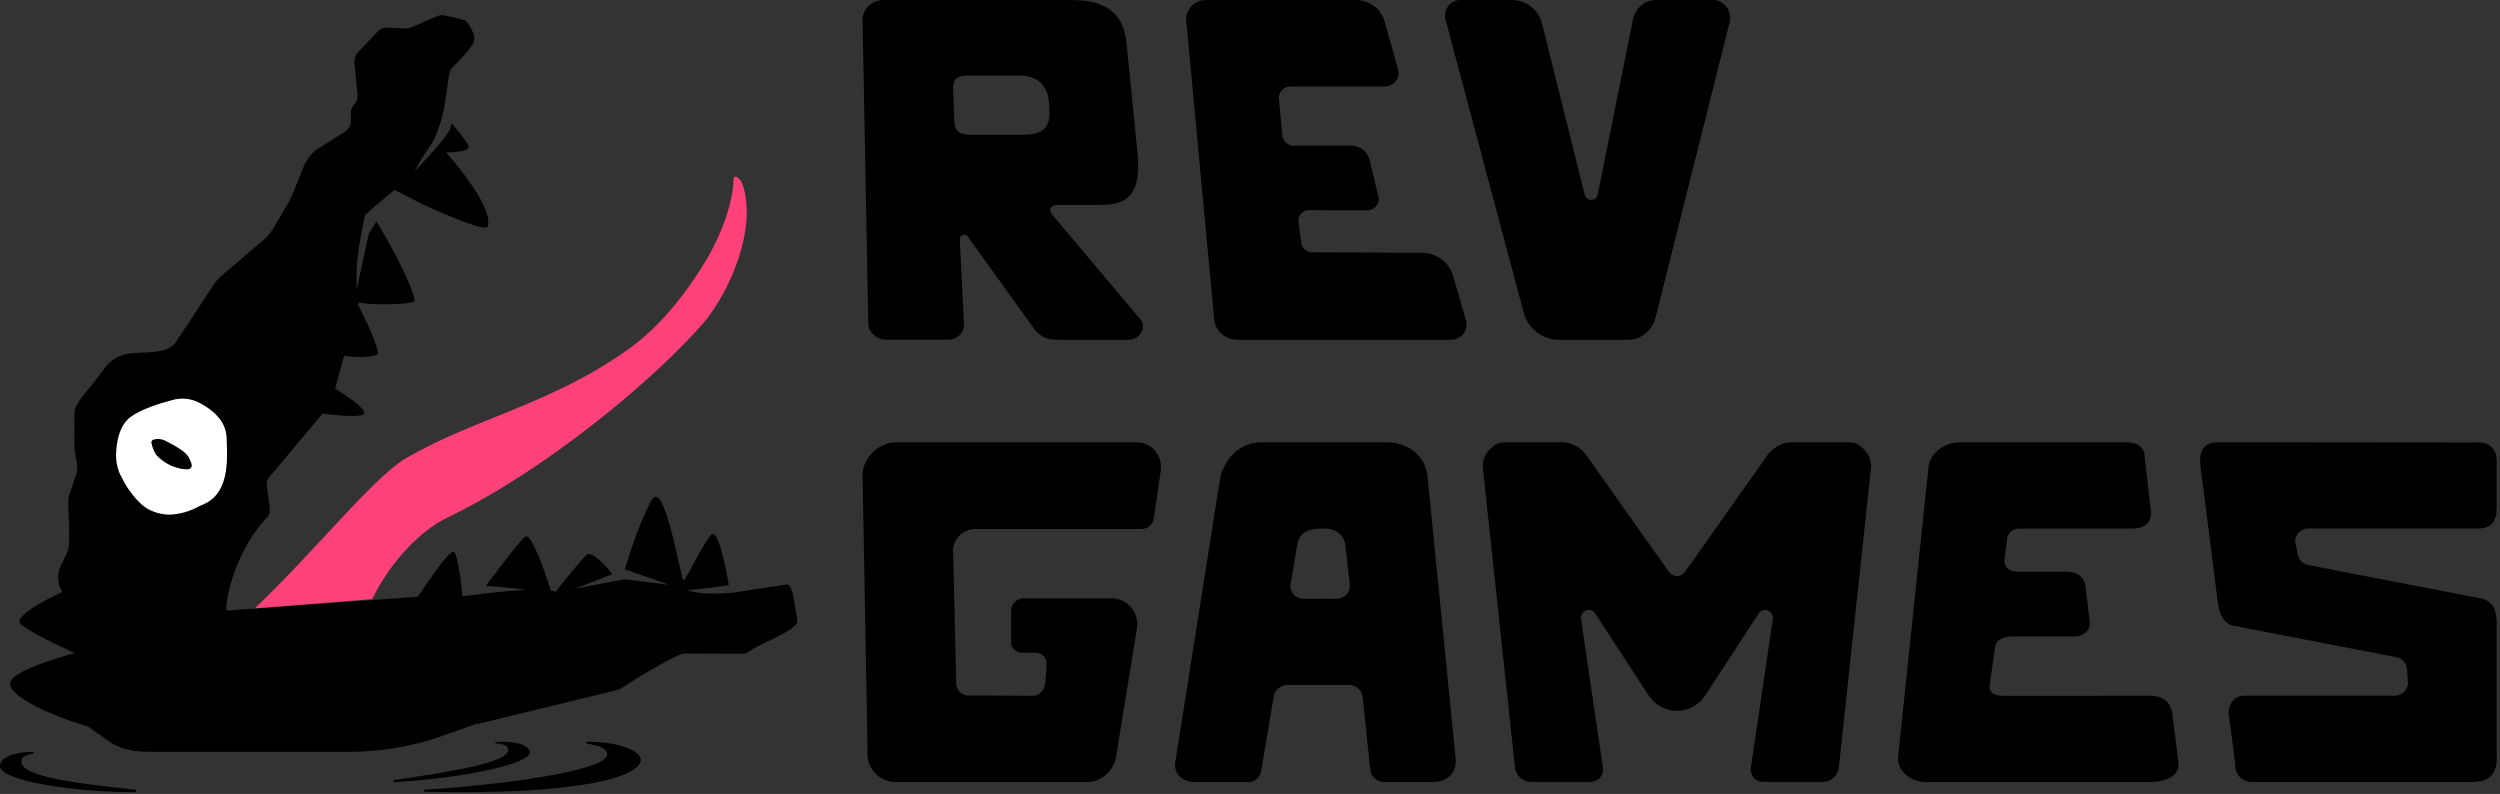
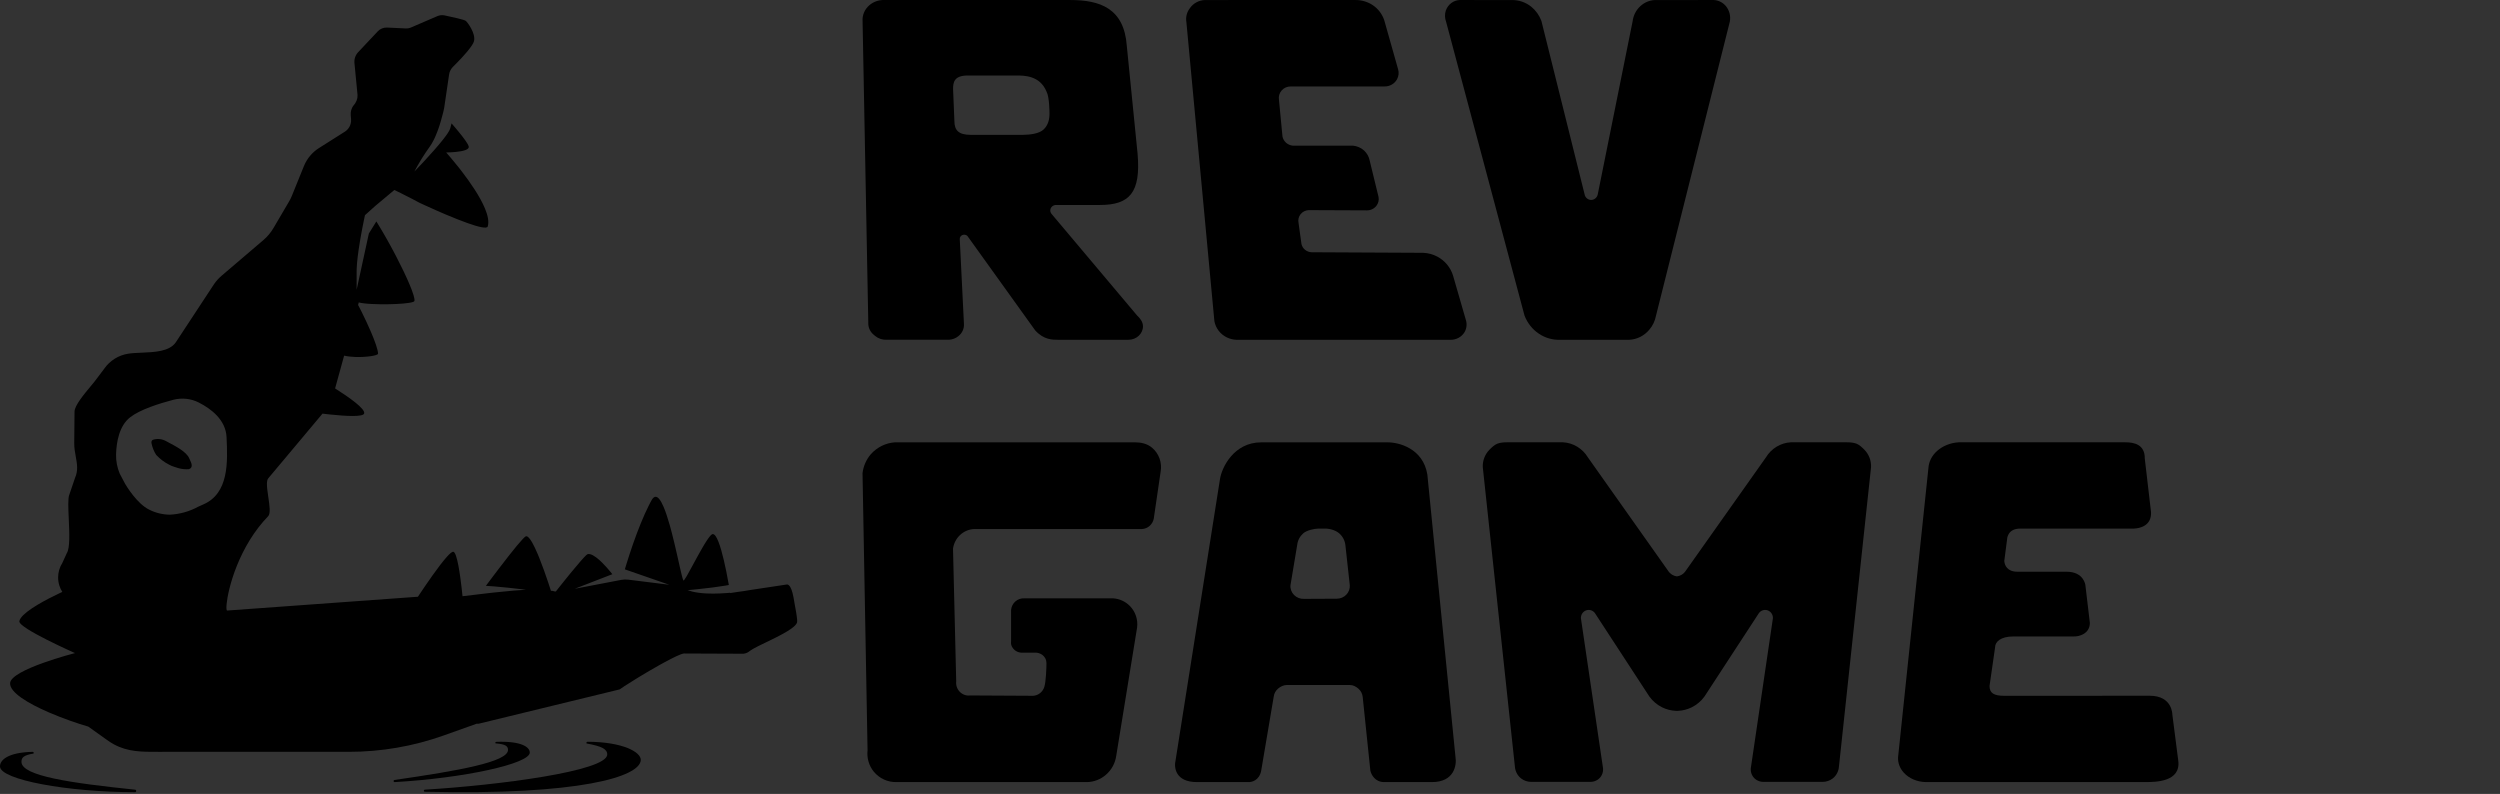
<svg xmlns="http://www.w3.org/2000/svg" width="296" height="94" viewBox="0 0 296 94" fill="none">
  <rect x="0" y="0" width="296" height="94" fill="#333333" stroke="none" />
-   <ellipse cx="20.5" cy="54" rx="8.5" ry="8" fill="white" />
  <path d="M60.149 88.789C60.149 88.35 59.875 88.117 58.703 88.017C58.599 88.017 58.641 87.84 58.746 87.835C61.75 87.721 62.722 88.459 62.727 89.101C62.727 90.439 54.842 92.142 46.707 92.602C46.679 92.601 46.653 92.589 46.633 92.567C46.612 92.546 46.6 92.517 46.597 92.486C46.595 92.455 46.603 92.424 46.62 92.399C46.636 92.374 46.661 92.357 46.688 92.351C54.354 91.243 60.159 90.209 60.149 88.789Z" fill="black" />
  <path d="M2.543 90.227C2.526 89.71 2.779 89.419 3.94 89.228C4.041 89.209 3.992 89.017 3.888 89.017C0.905 89.082 -0.024 90.007 -0 90.759C0.052 92.321 7.953 93.793 16.032 93.796C16.059 93.791 16.083 93.774 16.101 93.747C16.119 93.72 16.129 93.685 16.129 93.65C16.129 93.614 16.119 93.579 16.101 93.552C16.083 93.525 16.059 93.508 16.032 93.503C8.397 92.711 2.595 91.882 2.543 90.227Z" fill="black" />
  <path d="M71.895 89.349C71.921 88.697 71.231 88.352 69.498 88.038C69.363 88.014 69.43 87.823 69.569 87.823C73.775 87.84 75.905 89.062 75.869 89.99C75.789 91.95 68.73 94.174 50.28 93.743C50.252 93.737 50.227 93.722 50.209 93.7C50.191 93.677 50.181 93.649 50.181 93.62C50.181 93.591 50.191 93.564 50.209 93.541C50.227 93.519 50.252 93.504 50.28 93.498C59.038 92.969 71.817 91.308 71.895 89.349Z" fill="black" />
  <path d="M20.002 55.004C20.207 55.122 20.421 55.212 20.642 55.275L21.14 55.434C21.546 55.545 21.964 55.584 22.38 55.55C22.905 55.34 22.673 54.844 22.482 54.436C22.453 54.375 22.426 54.316 22.402 54.261C22.071 53.5 20.886 52.873 19.726 52.263C19.242 51.977 18.689 51.903 18.163 52.053C18.122 52.059 18.083 52.076 18.049 52.102C18.015 52.128 17.985 52.163 17.964 52.204C17.942 52.245 17.929 52.292 17.924 52.34C17.92 52.388 17.924 52.436 17.938 52.482C18.038 52.981 18.227 53.449 18.49 53.857C18.937 54.336 19.448 54.724 20.002 55.004Z" fill="black" />
  <path fill-rule="evenodd" clip-rule="evenodd" d="M93.838 70.219L93.828 70.181C93.692 69.674 93.498 69.242 93.201 69.198L88.704 69.877C88.704 69.877 88.521 69.912 88.206 69.962C88.158 69.97 88.108 69.978 88.055 69.986C87.857 70.016 87.62 70.049 87.353 70.082L86.45 70.219V70.181L86.445 70.182C86.374 70.188 86.302 70.195 86.229 70.201C86.156 70.207 86.082 70.213 86.006 70.219C85.518 70.256 84.996 70.281 84.472 70.283L84.392 70.283C84.149 70.283 83.906 70.277 83.665 70.266C83.564 70.261 83.463 70.255 83.363 70.248C83.3 70.243 83.237 70.238 83.175 70.232C83.139 70.229 83.102 70.226 83.066 70.222L83.032 70.219C82.925 70.208 82.82 70.195 82.716 70.181C82.446 70.145 82.186 70.097 81.941 70.037C81.756 69.991 81.579 69.938 81.413 69.877C81.413 69.877 81.687 69.853 82.12 69.81C82.284 69.794 82.473 69.775 82.678 69.753L82.777 69.743C83.258 69.692 83.822 69.628 84.392 69.555L84.464 69.545C84.942 69.484 85.422 69.415 85.858 69.342C86.009 69.317 86.156 69.291 86.295 69.265C86.205 68.756 86.103 68.211 85.993 67.665C85.632 65.883 85.177 64.086 84.719 63.462C84.712 63.451 84.704 63.441 84.696 63.431C84.68 63.411 84.664 63.392 84.648 63.375L84.647 63.373C84.637 63.363 84.627 63.353 84.618 63.343C84.542 63.27 84.467 63.231 84.392 63.232H84.391L84.39 63.232C84.278 63.235 84.105 63.41 83.895 63.698C83.753 63.892 83.595 64.135 83.426 64.411C83.354 64.529 83.28 64.653 83.205 64.781C82.829 65.425 82.421 66.177 82.056 66.853L82.055 66.854C81.81 67.307 81.584 67.724 81.399 68.05L81.366 68.109L81.345 68.145L81.306 68.213L81.272 68.27C81.16 68.46 81.07 68.602 81.007 68.677C80.98 68.71 80.958 68.73 80.942 68.736C80.936 68.738 80.93 68.736 80.924 68.729C80.919 68.725 80.914 68.718 80.908 68.71C80.862 68.634 80.794 68.403 80.709 68.06C80.644 67.801 80.57 67.478 80.486 67.109L80.287 66.223C80.244 66.029 80.199 65.829 80.152 65.624L80.151 65.622C80.057 65.207 79.957 64.773 79.852 64.333C79.754 63.925 79.652 63.511 79.547 63.104C79.501 62.926 79.454 62.749 79.406 62.575C79.388 62.506 79.369 62.438 79.35 62.37C79.33 62.296 79.309 62.223 79.289 62.15C79.061 61.344 78.82 60.603 78.575 60.026C78.23 59.214 77.875 58.725 77.531 58.833C77.399 58.875 77.269 59.004 77.141 59.235C77.087 59.333 77.033 59.433 76.98 59.534C76.922 59.644 76.865 59.756 76.808 59.87C76.486 60.512 76.176 61.212 75.886 61.921C75.561 62.718 75.26 63.526 74.997 64.274C74.965 64.365 74.934 64.456 74.903 64.546L74.894 64.569C74.614 65.379 74.382 66.103 74.215 66.643C74.157 66.829 74.107 66.993 74.065 67.132C74.032 67.242 74.004 67.335 73.982 67.411L79.242 69.236L74.389 68.632C74.11 68.597 73.827 68.606 73.551 68.658L68.05 69.711L72.502 67.985C72.478 67.955 72.447 67.916 72.41 67.869C72.372 67.821 72.326 67.765 72.275 67.703C72.042 67.419 71.687 67.005 71.296 66.619C71.185 66.509 71.071 66.401 70.957 66.299C70.453 65.852 69.934 65.519 69.574 65.61C69.513 65.625 69.362 65.765 69.154 65.987C69.026 66.124 68.876 66.292 68.712 66.481C68.398 66.841 68.033 67.278 67.669 67.72C67.581 67.828 67.492 67.936 67.404 68.044C67.313 68.156 67.222 68.267 67.134 68.377L67.124 68.388C67.018 68.52 66.914 68.649 66.814 68.773L66.684 68.935L66.535 69.121C66.454 69.221 66.378 69.317 66.308 69.404L66.307 69.406L66.188 69.555L66.092 69.676C65.917 69.896 65.813 70.029 65.813 70.029H65.684L65.473 69.97L65.342 69.951H65.229L65.195 69.845C65.169 69.762 65.135 69.656 65.094 69.529L65.064 69.44C65.016 69.291 64.959 69.12 64.896 68.93C64.629 68.133 64.244 67.027 63.838 66.021L63.802 65.933C63.75 65.805 63.698 65.679 63.645 65.556C63.43 65.05 63.213 64.59 63.009 64.232L62.993 64.204C62.985 64.191 62.977 64.177 62.969 64.163C62.676 63.668 62.411 63.396 62.215 63.523C62.18 63.547 62.136 63.583 62.084 63.63C62.024 63.685 61.953 63.756 61.874 63.84C61.509 64.228 60.952 64.904 60.319 65.706C59.919 66.214 59.488 66.772 59.056 67.338C58.801 67.672 58.546 68.009 58.296 68.34C58.031 68.691 57.773 69.035 57.528 69.364C57.815 69.379 58.123 69.4 58.441 69.425C59.566 69.513 60.802 69.652 61.561 69.742C61.889 69.781 62.128 69.811 62.231 69.824L62.288 69.831C62.222 69.833 62.154 69.836 62.084 69.839C61.712 69.856 61.273 69.887 60.804 69.927C60.083 69.987 59.294 70.067 58.576 70.145L58.401 70.165L58.217 70.185C57.955 70.214 57.708 70.243 57.481 70.269C57.218 70.3 56.983 70.328 56.789 70.352L54.763 70.593C54.691 69.889 54.603 69.118 54.502 68.39C54.43 67.868 54.351 67.369 54.266 66.929C54.089 66.008 53.887 65.353 53.669 65.327C53.528 65.31 53.26 65.538 52.916 65.921C51.985 66.956 50.499 69.121 49.479 70.654L26.884 72.289C26.811 72.266 26.787 71.993 26.829 71.537C26.87 71.09 26.974 70.466 27.157 69.726C27.551 68.125 28.31 65.984 29.588 63.919C30.19 62.946 30.906 61.99 31.754 61.116C32.057 60.803 31.913 59.834 31.769 58.864L31.76 58.806C31.712 58.486 31.666 58.167 31.636 57.874C31.626 57.77 31.617 57.668 31.612 57.572C31.606 57.464 31.603 57.361 31.605 57.266C31.611 56.959 31.664 56.72 31.794 56.596L38.184 48.973C38.25 48.981 38.317 48.989 38.384 48.997L38.516 49.013C38.7 49.034 38.885 49.055 39.07 49.075C41.015 49.281 42.958 49.374 43.111 48.973C43.325 48.42 41.205 46.962 39.793 46.067C39.753 46.041 39.714 46.016 39.675 45.992L40.745 42.107C41.12 42.197 41.567 42.246 42.023 42.264C43.349 42.315 44.76 42.102 44.76 41.877C44.76 41.415 44.383 40.377 43.909 39.27C43.568 38.475 43.176 37.644 42.838 36.965C42.753 36.794 42.671 36.634 42.595 36.485C42.524 36.348 42.458 36.222 42.397 36.109L42.48 35.804C42.497 35.81 42.515 35.815 42.535 35.82L42.563 35.827C42.638 35.846 42.726 35.863 42.824 35.879C42.932 35.897 43.053 35.913 43.184 35.928C43.319 35.943 43.465 35.956 43.62 35.968C43.753 35.977 43.892 35.986 44.036 35.993L44.037 35.993C44.626 36.023 45.297 36.033 45.954 36.023C47.225 36.004 48.44 35.912 48.889 35.756C48.996 35.718 49.059 35.678 49.07 35.633C49.1 35.507 49.059 35.267 48.961 34.938C48.906 34.754 48.833 34.543 48.744 34.308C48.599 33.925 48.411 33.48 48.192 32.991C48.068 32.717 47.934 32.429 47.792 32.131C47.538 31.599 47.257 31.036 46.959 30.459C46.926 30.395 46.893 30.332 46.86 30.269L46.793 30.14C46.758 30.074 46.723 30.007 46.687 29.94C46.648 29.866 46.609 29.792 46.569 29.717C46.532 29.647 46.494 29.577 46.456 29.507C46.422 29.443 46.387 29.378 46.352 29.314C46.318 29.252 46.285 29.19 46.251 29.128L46.228 29.085C46.108 28.867 45.987 28.649 45.866 28.433C45.801 28.317 45.736 28.202 45.671 28.087C45.572 27.915 45.474 27.743 45.375 27.573L45.312 27.466C45.239 27.341 45.166 27.218 45.093 27.095C44.983 26.909 44.872 26.726 44.762 26.546C44.694 26.435 44.627 26.326 44.559 26.218L43.671 27.653L42.289 34.017L42.288 34.018L42.225 34.308V32.131C42.225 32.046 42.227 31.957 42.23 31.865C42.258 30.988 42.413 29.827 42.592 28.735L42.596 28.708C42.622 28.55 42.648 28.393 42.675 28.24L42.706 28.062L42.727 27.944L42.745 27.841L42.777 27.666C42.789 27.599 42.802 27.532 42.814 27.467C42.825 27.406 42.836 27.345 42.848 27.286L42.872 27.158L42.9 27.012L42.904 26.991L42.904 26.989C42.93 26.853 42.956 26.724 42.98 26.602L42.992 26.543C43.029 26.356 43.063 26.189 43.093 26.044L43.127 25.881C43.18 25.624 43.213 25.476 43.213 25.476L44.431 24.383L46.69 22.494C46.957 22.621 47.22 22.749 47.472 22.874C47.983 23.127 48.45 23.366 48.822 23.56C49.344 23.832 49.678 24.014 49.678 24.014C49.678 24.014 50.478 24.391 51.576 24.875L51.766 24.959C51.933 25.032 52.105 25.107 52.281 25.183C52.459 25.26 52.641 25.337 52.825 25.416C53.664 25.77 54.557 26.13 55.348 26.411C56.631 26.868 57.65 27.121 57.745 26.817C57.919 26.263 57.764 25.512 57.418 24.681C56.831 23.268 55.695 21.625 54.7 20.328L54.605 20.205C54.561 20.148 54.517 20.091 54.474 20.036L54.409 19.952L54.348 19.875L54.339 19.864L54.258 19.761L54.223 19.718C53.584 18.915 53.064 18.32 52.889 18.122L52.853 18.082L52.825 18.051L52.859 18.051C52.876 18.051 52.899 18.05 52.928 18.05C53.286 18.044 54.488 18.006 55.116 17.764C55.219 17.724 55.306 17.679 55.372 17.627C55.443 17.572 55.489 17.51 55.502 17.439C55.508 17.412 55.505 17.377 55.494 17.335C55.474 17.256 55.426 17.151 55.355 17.027C55.234 16.817 55.048 16.551 54.821 16.253L54.798 16.223C54.754 16.165 54.708 16.105 54.66 16.044C54.633 16.009 54.605 15.974 54.576 15.938C54.491 15.831 54.402 15.72 54.31 15.608L54.303 15.599L54.279 15.571C54.15 15.414 54.016 15.253 53.879 15.092L53.797 14.995L53.747 14.937L53.696 14.877L53.593 14.757C53.549 14.707 53.506 14.657 53.462 14.607C53.423 14.793 53.375 14.978 53.319 15.16C53.308 15.194 53.297 15.228 53.286 15.262C53.241 15.394 53.142 15.572 53.003 15.781C52.956 15.852 52.905 15.927 52.849 16.004L52.825 16.037C52.804 16.066 52.783 16.096 52.761 16.125C52.675 16.242 52.581 16.365 52.48 16.493C52.407 16.585 52.331 16.68 52.252 16.777L52.216 16.821C52.1 16.962 51.979 17.108 51.854 17.254C51.712 17.422 51.565 17.592 51.416 17.761L51.416 17.761C51.064 18.162 50.704 18.559 50.375 18.917L50.281 19.019L50.162 19.147L50.153 19.158C49.528 19.83 49.062 20.311 49.062 20.311C49.296 19.863 49.544 19.423 49.806 18.991L49.859 18.903L49.93 18.788L49.952 18.753C49.975 18.715 49.998 18.678 50.022 18.64C50.271 18.244 50.532 17.855 50.804 17.474L50.851 17.408L50.877 17.372C51.032 17.157 51.177 16.912 51.312 16.651L51.342 16.591C51.382 16.512 51.421 16.431 51.46 16.349C51.474 16.318 51.488 16.287 51.502 16.255C51.525 16.206 51.546 16.157 51.568 16.108C51.7 15.804 51.82 15.49 51.927 15.181C51.96 15.086 51.992 14.991 52.022 14.898L52.038 14.848L52.041 14.841C52.096 14.669 52.147 14.502 52.194 14.341C52.277 14.059 52.346 13.797 52.403 13.571C52.413 13.531 52.423 13.493 52.432 13.456L52.448 13.413C52.461 13.361 52.472 13.312 52.483 13.265C52.493 13.224 52.502 13.184 52.511 13.147C52.565 12.911 52.592 12.771 52.592 12.769L53.168 8.852C53.212 8.509 53.365 8.189 53.604 7.939C53.754 7.791 53.939 7.605 54.14 7.398L54.148 7.39C54.498 7.03 54.897 6.604 55.244 6.194C55.298 6.131 55.35 6.068 55.401 6.005C55.764 5.562 56.046 5.153 56.118 4.885C56.361 3.979 55.352 2.638 55.157 2.48C55.014 2.329 53.456 1.997 52.66 1.828L52.638 1.823C52.353 1.764 52.057 1.794 51.789 1.908L48.66 3.255C48.465 3.339 48.254 3.377 48.042 3.367L45.828 3.263C45.62 3.254 45.413 3.291 45.221 3.37C45.032 3.448 44.863 3.565 44.724 3.713L44.715 3.723L42.378 6.21C42.224 6.381 42.108 6.582 42.038 6.801C42.032 6.818 42.026 6.836 42.022 6.853C41.989 6.968 41.969 7.087 41.962 7.206C41.958 7.271 41.958 7.336 41.962 7.402C41.963 7.428 41.966 7.453 41.968 7.479L42.324 11.158C42.326 11.175 42.328 11.192 42.329 11.21L42.33 11.222C42.33 11.235 42.331 11.248 42.331 11.261C42.335 11.359 42.33 11.456 42.316 11.552C42.313 11.574 42.309 11.596 42.305 11.618C42.266 11.83 42.185 12.033 42.066 12.215C42.04 12.256 42.012 12.295 41.982 12.334L41.872 12.47C41.799 12.563 41.736 12.664 41.685 12.769C41.642 12.86 41.606 12.954 41.58 13.051C41.53 13.232 41.512 13.423 41.527 13.613L41.564 14.102C41.579 14.267 41.567 14.432 41.531 14.592C41.516 14.662 41.495 14.731 41.47 14.799C41.453 14.846 41.433 14.892 41.411 14.937C41.398 14.963 41.385 14.989 41.371 15.014C41.253 15.228 41.088 15.412 40.887 15.553C40.876 15.561 40.864 15.569 40.852 15.577L37.723 17.557C37.383 17.777 37.077 18.041 36.81 18.339C36.63 18.54 36.468 18.757 36.326 18.988C36.189 19.212 36.07 19.448 35.972 19.694L34.557 23.186C34.51 23.304 34.458 23.419 34.401 23.533C34.385 23.566 34.368 23.599 34.35 23.632C34.318 23.693 34.284 23.754 34.249 23.814L32.391 26.982C32.076 27.524 31.671 28.009 31.195 28.417L26.248 32.638C25.915 32.923 25.619 33.248 25.367 33.606L20.802 40.549C20.044 41.621 18.31 41.694 16.765 41.758L16.763 41.758C16.191 41.782 15.644 41.805 15.183 41.877C14.613 41.966 14.067 42.17 13.578 42.475C13.09 42.781 12.668 43.183 12.34 43.657L11.448 44.843C11.3 45.054 11.044 45.362 10.748 45.718C9.939 46.691 8.831 48.023 8.825 48.727L8.79 52.468C8.784 53.036 8.879 53.556 8.97 54.056C9.127 54.915 9.273 55.714 8.879 56.596L8.207 58.575C8.03 58.97 8.083 60.142 8.141 61.424C8.215 63.07 8.298 64.897 7.912 65.49L7.377 66.66C7.053 67.172 6.881 67.766 6.881 68.371C6.881 68.696 6.931 69.017 7.026 69.324C7.109 69.59 7.227 69.845 7.377 70.082C7.277 70.128 7.171 70.178 7.06 70.231C5.562 70.94 3.093 72.222 2.444 73.202C2.362 73.325 2.31 73.444 2.291 73.556C2.16 74.357 8.879 77.325 8.879 77.325C8.879 77.325 1.282 79.273 1.196 80.884C1.139 81.987 3.332 83.285 5.778 84.345C7.426 85.059 9.19 85.665 10.455 86.03L12.546 87.524C12.863 87.761 13.175 87.961 13.485 88.129C15.146 89.029 16.762 89.024 18.805 89.018C18.976 89.018 19.149 89.017 19.325 89.017H26.547C26.881 89.017 27.206 89.015 27.482 89.014C27.746 89.012 27.967 89.011 28.112 89.011C28.214 89.012 28.279 89.014 28.296 89.017H41.312C45.136 89.017 48.933 88.361 52.536 87.078L56.447 85.685C56.492 85.689 56.537 85.691 56.583 85.69C56.618 85.69 56.653 85.688 56.688 85.685L73.372 81.624C73.484 81.539 73.679 81.406 73.937 81.237C74.313 80.991 74.823 80.67 75.397 80.319C75.509 80.251 75.623 80.181 75.74 80.111L75.742 80.109C75.977 79.967 76.22 79.821 76.467 79.675C76.62 79.584 76.774 79.493 76.928 79.403L76.986 79.37C77.345 79.16 77.706 78.953 78.058 78.756L78.163 78.697C78.326 78.606 78.487 78.517 78.644 78.432C79.712 77.851 80.615 77.415 80.971 77.374L88.024 77.403C88.103 77.394 88.181 77.378 88.257 77.356C88.32 77.338 88.381 77.315 88.441 77.288C88.554 77.237 88.661 77.171 88.758 77.09C88.768 77.082 88.779 77.073 88.791 77.064C88.806 77.052 88.822 77.041 88.839 77.029C89.029 76.894 89.33 76.729 89.696 76.543L89.709 76.536C89.794 76.493 89.883 76.449 89.974 76.404C90.201 76.292 90.445 76.173 90.699 76.051L90.7 76.05C90.963 75.923 91.236 75.791 91.509 75.656C91.645 75.589 91.782 75.521 91.918 75.452C92.049 75.385 92.18 75.318 92.308 75.251C92.972 74.902 93.575 74.548 93.959 74.22C94.185 74.027 94.336 73.842 94.379 73.673C94.391 73.629 94.392 73.543 94.385 73.429C94.371 73.204 94.325 72.869 94.268 72.518C94.222 72.237 94.169 71.946 94.119 71.693C94.099 71.59 94.077 71.457 94.052 71.308C93.999 70.986 93.934 70.585 93.838 70.219ZM20.124 60.938C19.265 60.932 18.422 60.727 17.664 60.342C16.223 59.643 14.952 57.524 14.813 57.284L14.177 56.084C13.874 55.363 13.726 54.592 13.742 53.815C13.781 52.358 14.108 50.413 15.414 49.403C16.602 48.48 18.849 47.777 20.524 47.334C21.537 47.073 22.617 47.19 23.541 47.661C24.987 48.398 26.728 49.701 26.824 51.758C26.963 54.693 27.116 58.43 24.047 59.734C23.855 59.813 23.659 59.904 23.459 59.999C22.439 60.555 21.297 60.877 20.124 60.938Z" fill="black" />
-   <path d="M30.16 72.031L44.073 70.932C45.87 67.197 49.239 63.077 53.046 61.241C64.772 55.583 77.533 44.855 83.221 38.31C86.164 34.923 89.755 27.235 87.908 21.797C87.697 21.177 86.876 20.498 86.86 21.226C86.789 24.169 85.241 28.092 83.628 30.782C81.063 35.033 78.023 38.762 74.378 41.367C69.079 45.148 63.813 47.279 58.723 49.339C55.07 50.817 51.506 52.259 48.086 54.248C45.798 55.573 42.369 59.265 38.52 63.409C35.854 66.278 32.988 69.364 30.16 72.031Z" fill="#FE4179" />
  <path d="M140.884 0.966C141.083 0.679 141.349 0.441 141.66 0.274C141.972 0.107 142.32 0.014 142.676 0.004L160.459 0.003C161.199 -0.008 161.925 0.204 162.537 0.61C163.185 1.049 163.666 1.686 163.902 2.419L165.525 8.166C165.59 8.367 165.613 8.579 165.592 8.789C165.572 8.999 165.509 9.203 165.407 9.389C165.262 9.652 165.045 9.872 164.779 10.021C164.513 10.171 164.209 10.245 163.902 10.236H152.834C152.629 10.232 152.426 10.271 152.239 10.352C152.051 10.433 151.885 10.553 151.751 10.704C151.617 10.855 151.518 11.033 151.463 11.224C151.407 11.416 151.395 11.618 151.429 11.815L151.845 16.157C151.9 16.44 152.047 16.698 152.264 16.894C152.481 17.09 152.758 17.213 153.052 17.245H160.183C160.678 17.291 161.144 17.494 161.509 17.822C161.853 18.143 162.085 18.561 162.172 19.016L163.222 23.329C163.255 23.51 163.249 23.696 163.205 23.875C163.16 24.054 163.079 24.222 162.965 24.369C162.836 24.536 162.668 24.672 162.476 24.766C162.283 24.859 162.071 24.908 161.856 24.908L154.946 24.879C154.759 24.887 154.575 24.936 154.409 25.02C154.243 25.105 154.097 25.224 153.983 25.368C153.869 25.513 153.789 25.681 153.749 25.859C153.708 26.037 153.708 26.222 153.749 26.4L154.095 28.903C154.158 29.169 154.309 29.408 154.526 29.582C154.742 29.756 155.012 29.856 155.292 29.866L168.503 29.933C169.092 29.956 169.668 30.111 170.185 30.386C171.089 30.871 171.758 31.684 172.046 32.648L173.57 37.923C173.638 38.157 173.659 38.401 173.63 38.642C173.601 38.884 173.524 39.117 173.401 39.329C173.231 39.609 172.987 39.84 172.695 39.999C172.403 40.158 172.073 40.239 171.739 40.234H146.407C146.011 40.219 145.624 40.124 145.269 39.955C144.884 39.769 144.549 39.498 144.291 39.163C144.034 38.829 143.86 38.441 143.784 38.029L140.469 2.622C140.418 2.333 140.429 2.037 140.5 1.752C140.572 1.468 140.703 1.2 140.884 0.966Z" fill="black" />
  <path d="M171.181 1.259C171.306 0.901 171.529 0.59 171.823 0.366C172.117 0.142 172.467 0.016 172.83 0.003L178.993 0.007C179.824 -0.011 180.636 0.266 181.299 0.793C181.835 1.23 182.25 1.809 182.501 2.472L187.653 23.155C187.72 23.324 187.838 23.465 187.989 23.557C188.139 23.65 188.314 23.688 188.487 23.666C188.66 23.644 188.821 23.564 188.947 23.437C189.073 23.31 189.156 23.144 189.184 22.963L193.298 2.539C193.382 1.841 193.706 1.2 194.209 0.736C194.755 0.228 195.468 -0.034 196.195 0.007L202.925 0.003C203.193 0.017 203.456 0.088 203.699 0.21C203.941 0.331 204.158 0.502 204.338 0.713C204.547 0.962 204.698 1.259 204.78 1.58C204.863 1.901 204.873 2.238 204.811 2.564L196.069 37.381C195.952 38.004 195.675 38.582 195.267 39.05C194.97 39.402 194.608 39.687 194.205 39.89C193.801 40.092 193.363 40.208 192.916 40.23H184.738C183.844 40.269 182.96 40.018 182.205 39.511C181.438 39 180.842 38.248 180.502 37.362L171.217 2.574C171.058 2.154 171.045 1.688 171.181 1.259Z" fill="black" />
  <path fill-rule="evenodd" clip-rule="evenodd" d="M130.22 24.269H124.952C124.824 24.286 124.704 24.336 124.605 24.413C124.506 24.49 124.431 24.591 124.389 24.706C124.347 24.82 124.34 24.942 124.367 25.061C124.395 25.179 124.456 25.287 124.545 25.375L134.629 37.352C134.982 37.677 135.328 38.11 135.328 38.635C135.328 39.517 134.554 40.231 133.599 40.231C133.57 40.231 133.542 40.231 133.514 40.23L133.503 40.23C133.498 40.231 133.493 40.231 133.488 40.231H125.295C124.604 40.231 123.566 40.231 122.563 39.112L114.539 27.934C114.464 27.862 114.368 27.814 114.263 27.795C114.158 27.776 114.049 27.787 113.951 27.827C113.853 27.868 113.77 27.935 113.714 28.02C113.658 28.106 113.63 28.205 113.636 28.305L114.131 38.349C114.15 38.627 114.098 38.905 113.98 39.16C113.861 39.416 113.68 39.641 113.451 39.817C113.142 40.062 112.757 40.206 112.354 40.227H104.973C104.482 40.249 104.002 40.092 103.632 39.788L103.449 39.636C103.261 39.481 103.108 39.293 102.998 39.082C102.888 38.87 102.824 38.641 102.809 38.407L102.129 2.509C102.103 2.153 102.163 1.797 102.306 1.467C102.448 1.137 102.669 0.841 102.952 0.603C103.439 0.189 104.082 -0.027 104.739 0.003L126.708 0.003C130.22 0.003 133.093 0.96 133.413 5.431L134.69 18.202C135.086 22.832 133.732 24.269 130.22 24.269ZM123.568 15.326C124.105 14.81 124.268 14.132 124.26 13.411C124.26 13.411 124.26 11.495 123.914 10.859C123.126 8.918 121.239 8.934 120.26 8.942C120.207 8.942 120.157 8.943 120.109 8.943L114.575 8.94C112.93 8.94 112.845 9.796 112.845 10.549L113.001 14.335C113.001 15.412 113.489 15.965 114.921 15.965H121.147C121.915 15.955 123.031 15.842 123.568 15.326Z" fill="black" />
  <path d="M136.117 62.267C135.866 62.489 135.549 62.619 135.217 62.638L115.325 62.638C114.709 62.669 114.124 62.92 113.67 63.345C113.215 63.77 112.921 64.344 112.837 64.967L113.215 80.659C113.188 80.887 113.212 81.119 113.286 81.337C113.36 81.554 113.481 81.752 113.641 81.914C113.801 82.076 113.995 82.199 114.209 82.273C114.422 82.347 114.65 82.371 114.874 82.341L122.322 82.382C122.621 82.364 122.906 82.255 123.142 82.068C123.378 81.882 123.554 81.627 123.645 81.337C123.845 80.704 123.9 79.062 123.9 78.551C123.9 77.593 123.059 77.273 122.638 77.273H121.06C120.837 77.287 120.614 77.243 120.412 77.145C120.209 77.047 120.035 76.898 119.905 76.713C119.72 76.433 119.683 76.272 119.711 75.936V72.221C119.746 71.828 119.931 71.464 120.224 71.207C120.518 70.95 120.899 70.819 121.285 70.843H131.791C132.533 70.888 133.235 71.206 133.766 71.737C134.095 72.067 134.344 72.471 134.494 72.916C134.644 73.362 134.692 73.836 134.632 74.303L132.162 89.491C132.04 90.361 131.609 91.156 130.951 91.725C130.332 92.266 129.549 92.575 128.734 92.599H106.157C105.644 92.614 105.135 92.511 104.667 92.297C104.199 92.083 103.785 91.764 103.455 91.363C103.171 91.015 102.959 90.611 102.833 90.176C102.706 89.741 102.668 89.285 102.719 88.835L102.123 56.029C102.221 55.198 102.562 54.416 103.101 53.786C103.847 52.943 104.888 52.434 105.998 52.369L134.327 52.369C135.079 52.369 135.813 52.515 136.393 53.002C136.799 53.34 137.108 53.783 137.289 54.285C137.469 54.786 137.514 55.328 137.418 55.854L136.605 61.411C136.54 61.744 136.368 62.045 136.117 62.267Z" fill="black" />
  <path fill-rule="evenodd" clip-rule="evenodd" d="M164.266 52.374H149.321C146.103 52.374 144.646 55.332 144.439 56.768L139.19 90.012C138.974 90.875 139.175 92.599 141.714 92.599H147.78C148.196 92.628 149.087 92.406 149.318 91.287L150.81 82.475C150.856 82.109 151.04 81.771 151.327 81.527C151.615 81.284 151.985 81.102 152.368 81.105H159.815C160.207 81.101 160.548 81.288 160.839 81.542C161.129 81.796 161.31 82.146 161.344 82.523L162.25 91.238C162.341 91.692 162.793 92.599 163.877 92.599H169.546C172.185 92.599 172.499 90.595 172.325 89.593L168.997 56.178C168.49 53.096 165.631 52.358 164.266 52.374ZM154.305 63.147C153.908 63.497 153.655 63.973 153.594 64.488L152.792 69.289C152.773 69.5 152.802 69.713 152.875 69.913C152.948 70.112 153.065 70.295 153.217 70.448C153.369 70.601 153.553 70.721 153.757 70.8C153.96 70.879 154.179 70.915 154.399 70.906L158.287 70.887C158.498 70.885 158.706 70.841 158.899 70.759C159.092 70.676 159.265 70.556 159.408 70.406C159.551 70.257 159.661 70.081 159.731 69.888C159.801 69.696 159.829 69.492 159.815 69.289L159.299 64.583C159.248 64.019 158.974 63.497 158.533 63.124C158.092 62.752 157.354 62.559 156.768 62.585H156.091C155.554 62.598 154.701 62.798 154.305 63.147Z" fill="black" />
  <path d="M198.547 68.245C198.36 68.221 198.18 68.16 198.014 68.066C197.794 67.94 197.608 67.759 197.474 67.54L188.006 54.153C187.691 53.633 187.259 53.2 186.745 52.889C186.232 52.578 185.654 52.399 185.059 52.368L178.409 52.368C178.092 52.368 177.658 52.392 177.305 52.524C176.952 52.656 176.629 52.969 176.36 53.238C176.091 53.508 175.881 53.833 175.743 54.192C175.605 54.551 175.544 54.936 175.562 55.321L179.362 90.752C179.379 91.025 179.453 91.291 179.577 91.533C179.701 91.775 179.873 91.987 180.082 92.157C180.433 92.43 180.862 92.577 181.302 92.574H188.351C188.64 92.566 188.921 92.478 189.164 92.318C189.378 92.174 189.549 91.974 189.661 91.739C189.774 91.503 189.822 91.241 189.802 90.979L187.179 73.19C187.174 72.99 187.23 72.793 187.34 72.628C187.45 72.463 187.608 72.338 187.792 72.27C187.975 72.203 188.175 72.197 188.362 72.253C188.549 72.309 188.714 72.424 188.833 72.583L195.288 82.473C195.682 83.014 196.196 83.45 196.788 83.744C197.294 83.996 197.845 84.137 198.405 84.161V84.163H198.688V84.161C199.249 84.137 199.799 83.996 200.306 83.744C200.898 83.45 201.412 83.014 201.805 82.473L208.26 72.583C208.38 72.424 208.545 72.309 208.732 72.253C208.919 72.197 209.118 72.203 209.302 72.27C209.485 72.338 209.643 72.463 209.753 72.628C209.863 72.793 209.92 72.99 209.914 73.19L207.292 90.979C207.272 91.241 207.32 91.503 207.432 91.739C207.544 91.974 207.716 92.174 207.929 92.318C208.173 92.478 208.454 92.566 208.742 92.574H215.792C216.232 92.577 216.661 92.43 217.011 92.157C217.22 91.987 217.393 91.775 217.517 91.533C217.641 91.291 217.714 91.025 217.732 90.752L221.532 55.321C221.55 54.936 221.488 54.551 221.351 54.192C221.213 53.833 221.003 53.508 220.734 53.238C220.465 52.969 220.142 52.656 219.789 52.524C219.436 52.392 219.002 52.368 218.685 52.368L212.035 52.368C211.44 52.399 210.862 52.578 210.348 52.889C209.835 53.2 209.403 53.633 209.088 54.153L199.62 67.54C199.486 67.759 199.3 67.94 199.08 68.066C198.914 68.16 198.733 68.221 198.547 68.245Z" fill="black" />
  <path d="M226.558 92.291C226.112 92.1 225.721 91.826 225.414 91.491C224.939 90.969 224.696 90.32 224.73 89.66L228.324 55.419C228.371 54.659 228.737 53.938 229.357 53.388C230.029 52.788 230.942 52.424 231.916 52.368H251.625C252.722 52.364 253.96 52.649 253.941 54.284L254.681 60.628C254.765 62.264 253.342 62.557 252.672 62.583L239.182 62.586C237.638 62.586 237.638 63.863 237.638 63.863L237.307 66.418C237.348 66.948 237.665 67.691 238.851 67.691H244.685C246.742 67.691 246.912 69.291 246.912 69.291L247.439 73.758C247.439 75.035 246.153 75.393 245.51 75.355L238.361 75.358C236.878 75.358 236.22 75.996 236.22 76.635L235.562 81.213C235.562 82.063 236.072 82.383 237.307 82.383L254.535 82.377C257.236 82.377 257.207 84.614 257.207 84.614L257.904 90.042C258.253 92.596 255.182 92.596 254.037 92.596L254.035 92.596L227.995 92.597C227.496 92.587 227.005 92.482 226.558 92.291Z" fill="black" />
-   <path d="M283.816 77.83L264.165 74.032C262.92 73.431 262.74 72.253 262.556 71.051L262.531 70.89L260.497 54.864C260.333 52.364 262.035 52.365 262.735 52.365H262.746L293.2 52.396C294.824 52.246 295.541 53.325 295.606 54.267L295.606 59.982C295.649 61.957 294.737 62.493 293.69 62.568L273.284 62.568C272.413 62.568 271.65 63.38 271.761 64.188L272.043 65.591C272.134 66.251 272.608 66.752 273.28 66.898L294.078 70.923C295.235 71.382 295.604 72.325 295.606 73.744V89.389C295.79 92.295 293.932 92.582 292.887 92.582H266.553C265.382 92.545 264.58 91.64 264.647 90.382L263.861 84.424C263.985 82.794 264.939 82.365 265.749 82.365L283.57 82.365C284.409 82.365 285.158 81.609 285.101 80.818L284.988 79.229C284.94 78.546 284.488 78.007 283.816 77.83Z" fill="black" />
</svg>